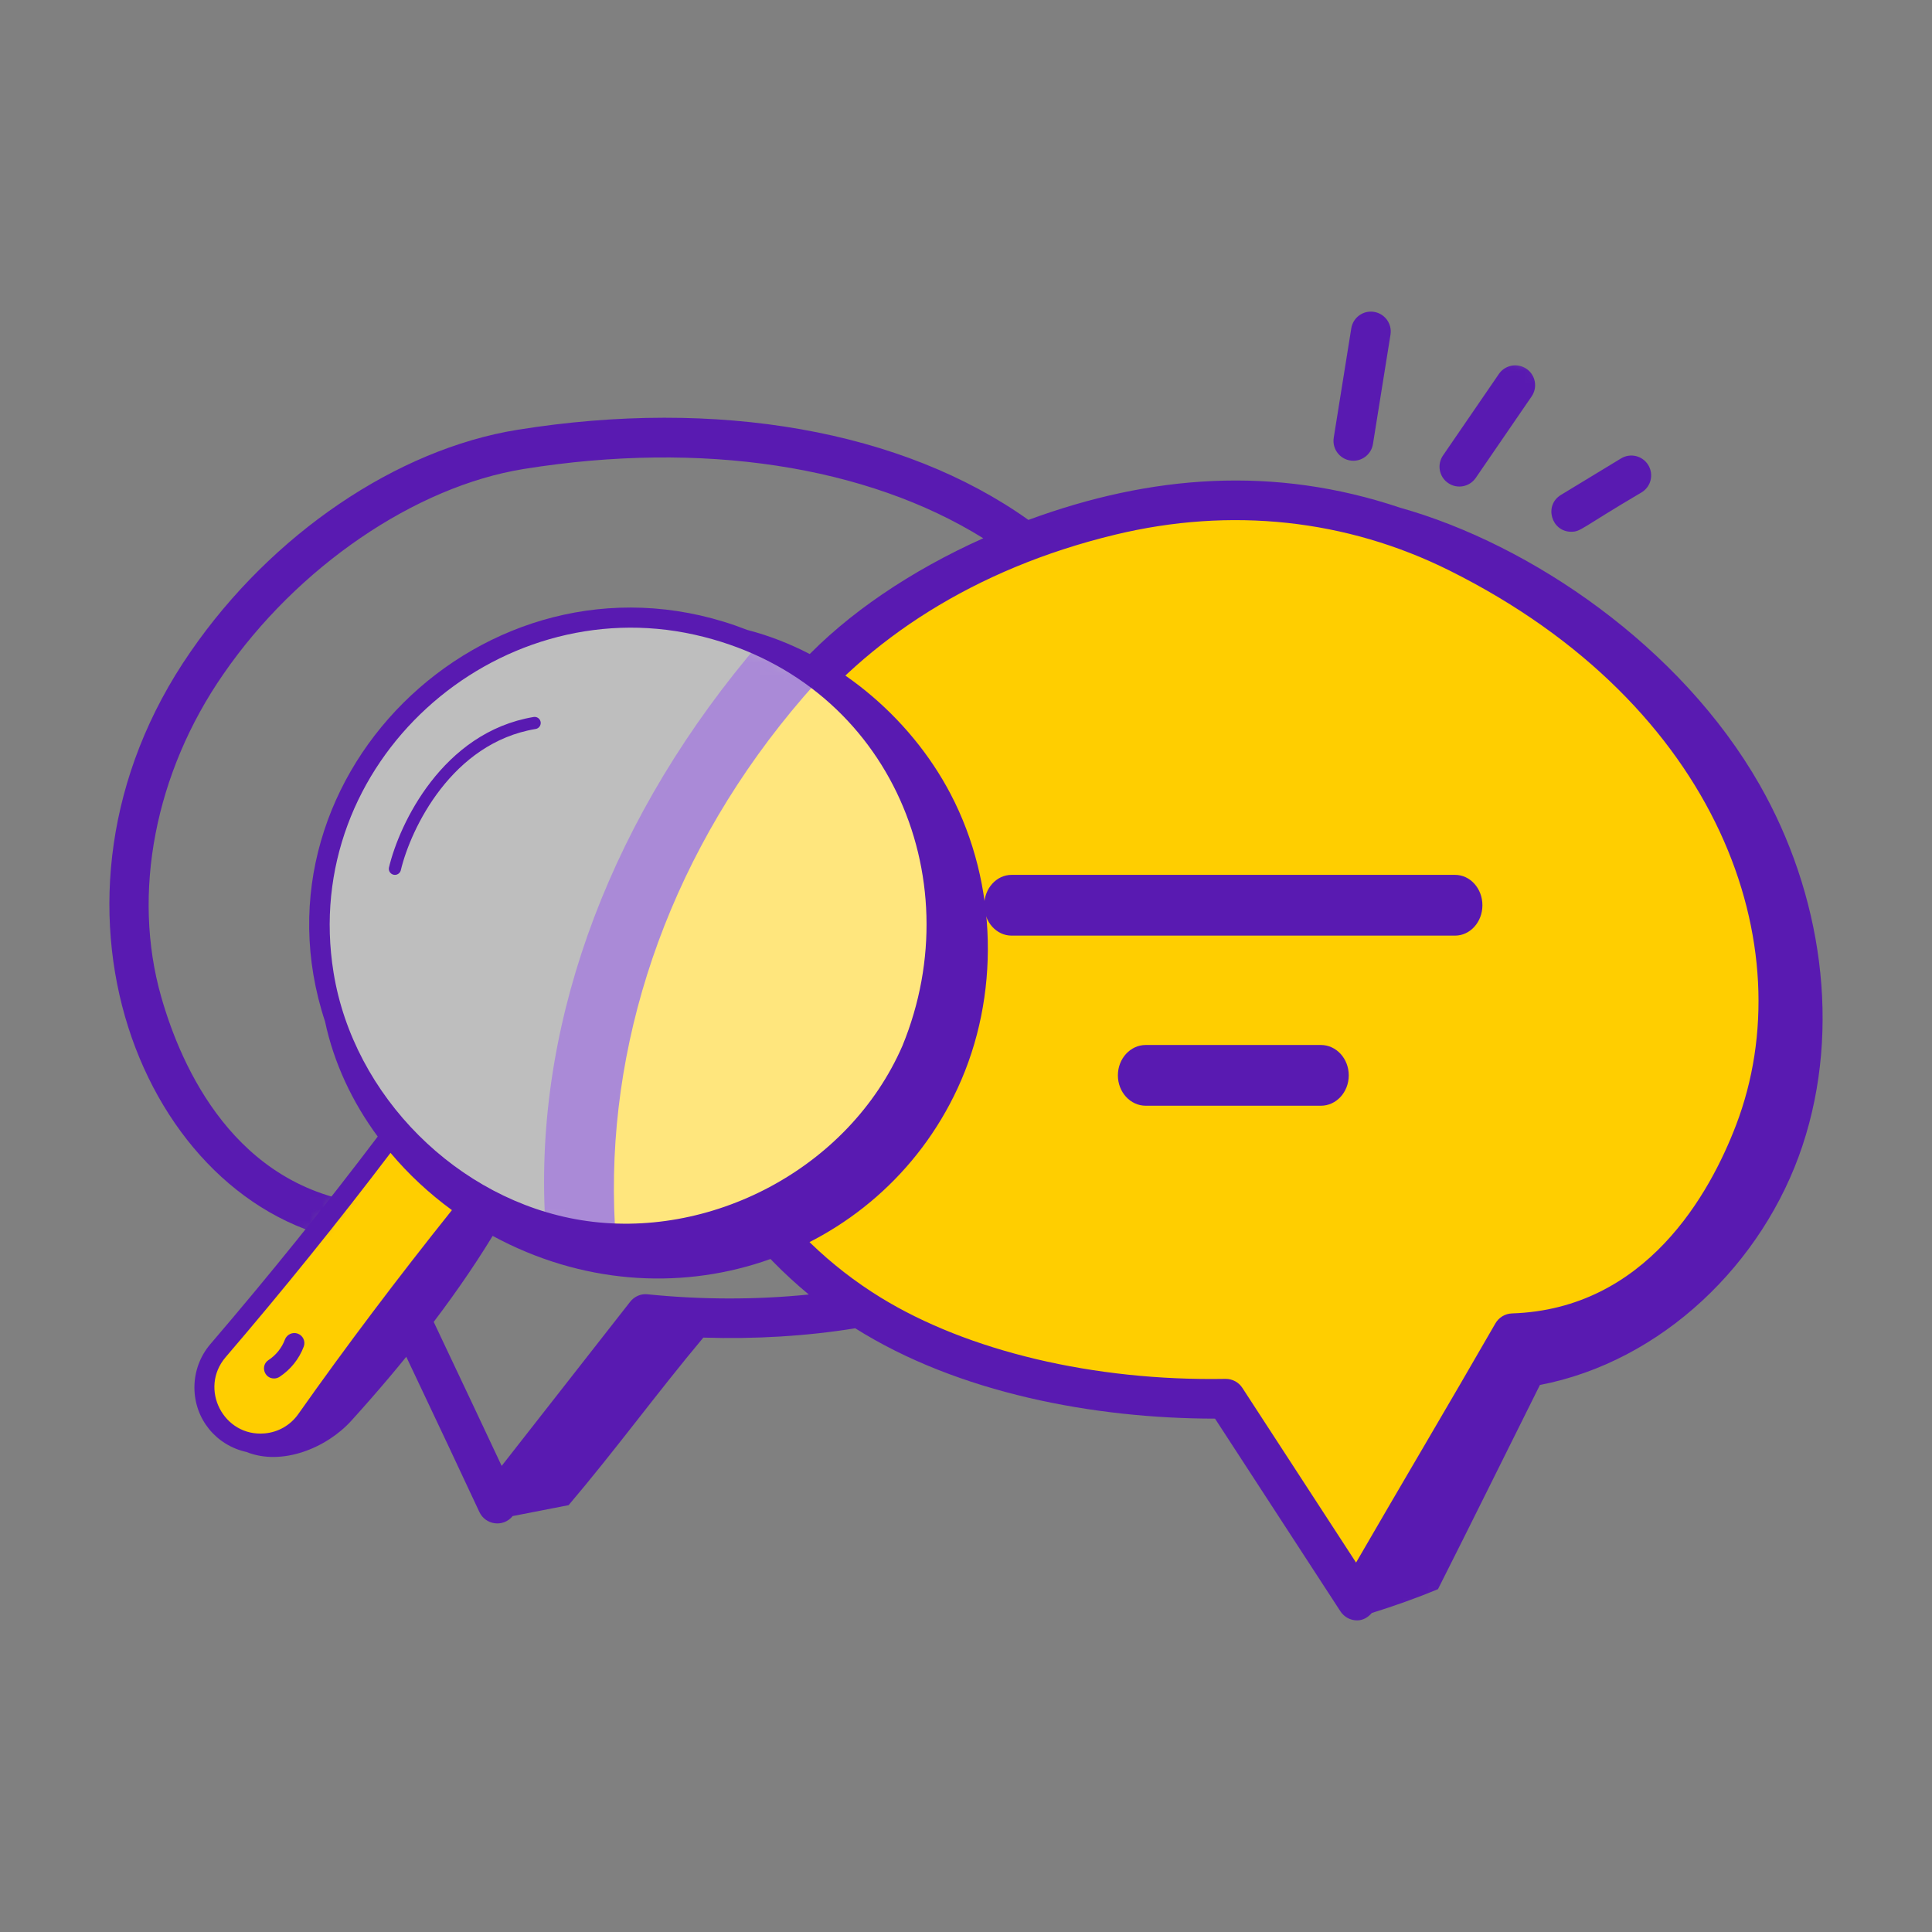
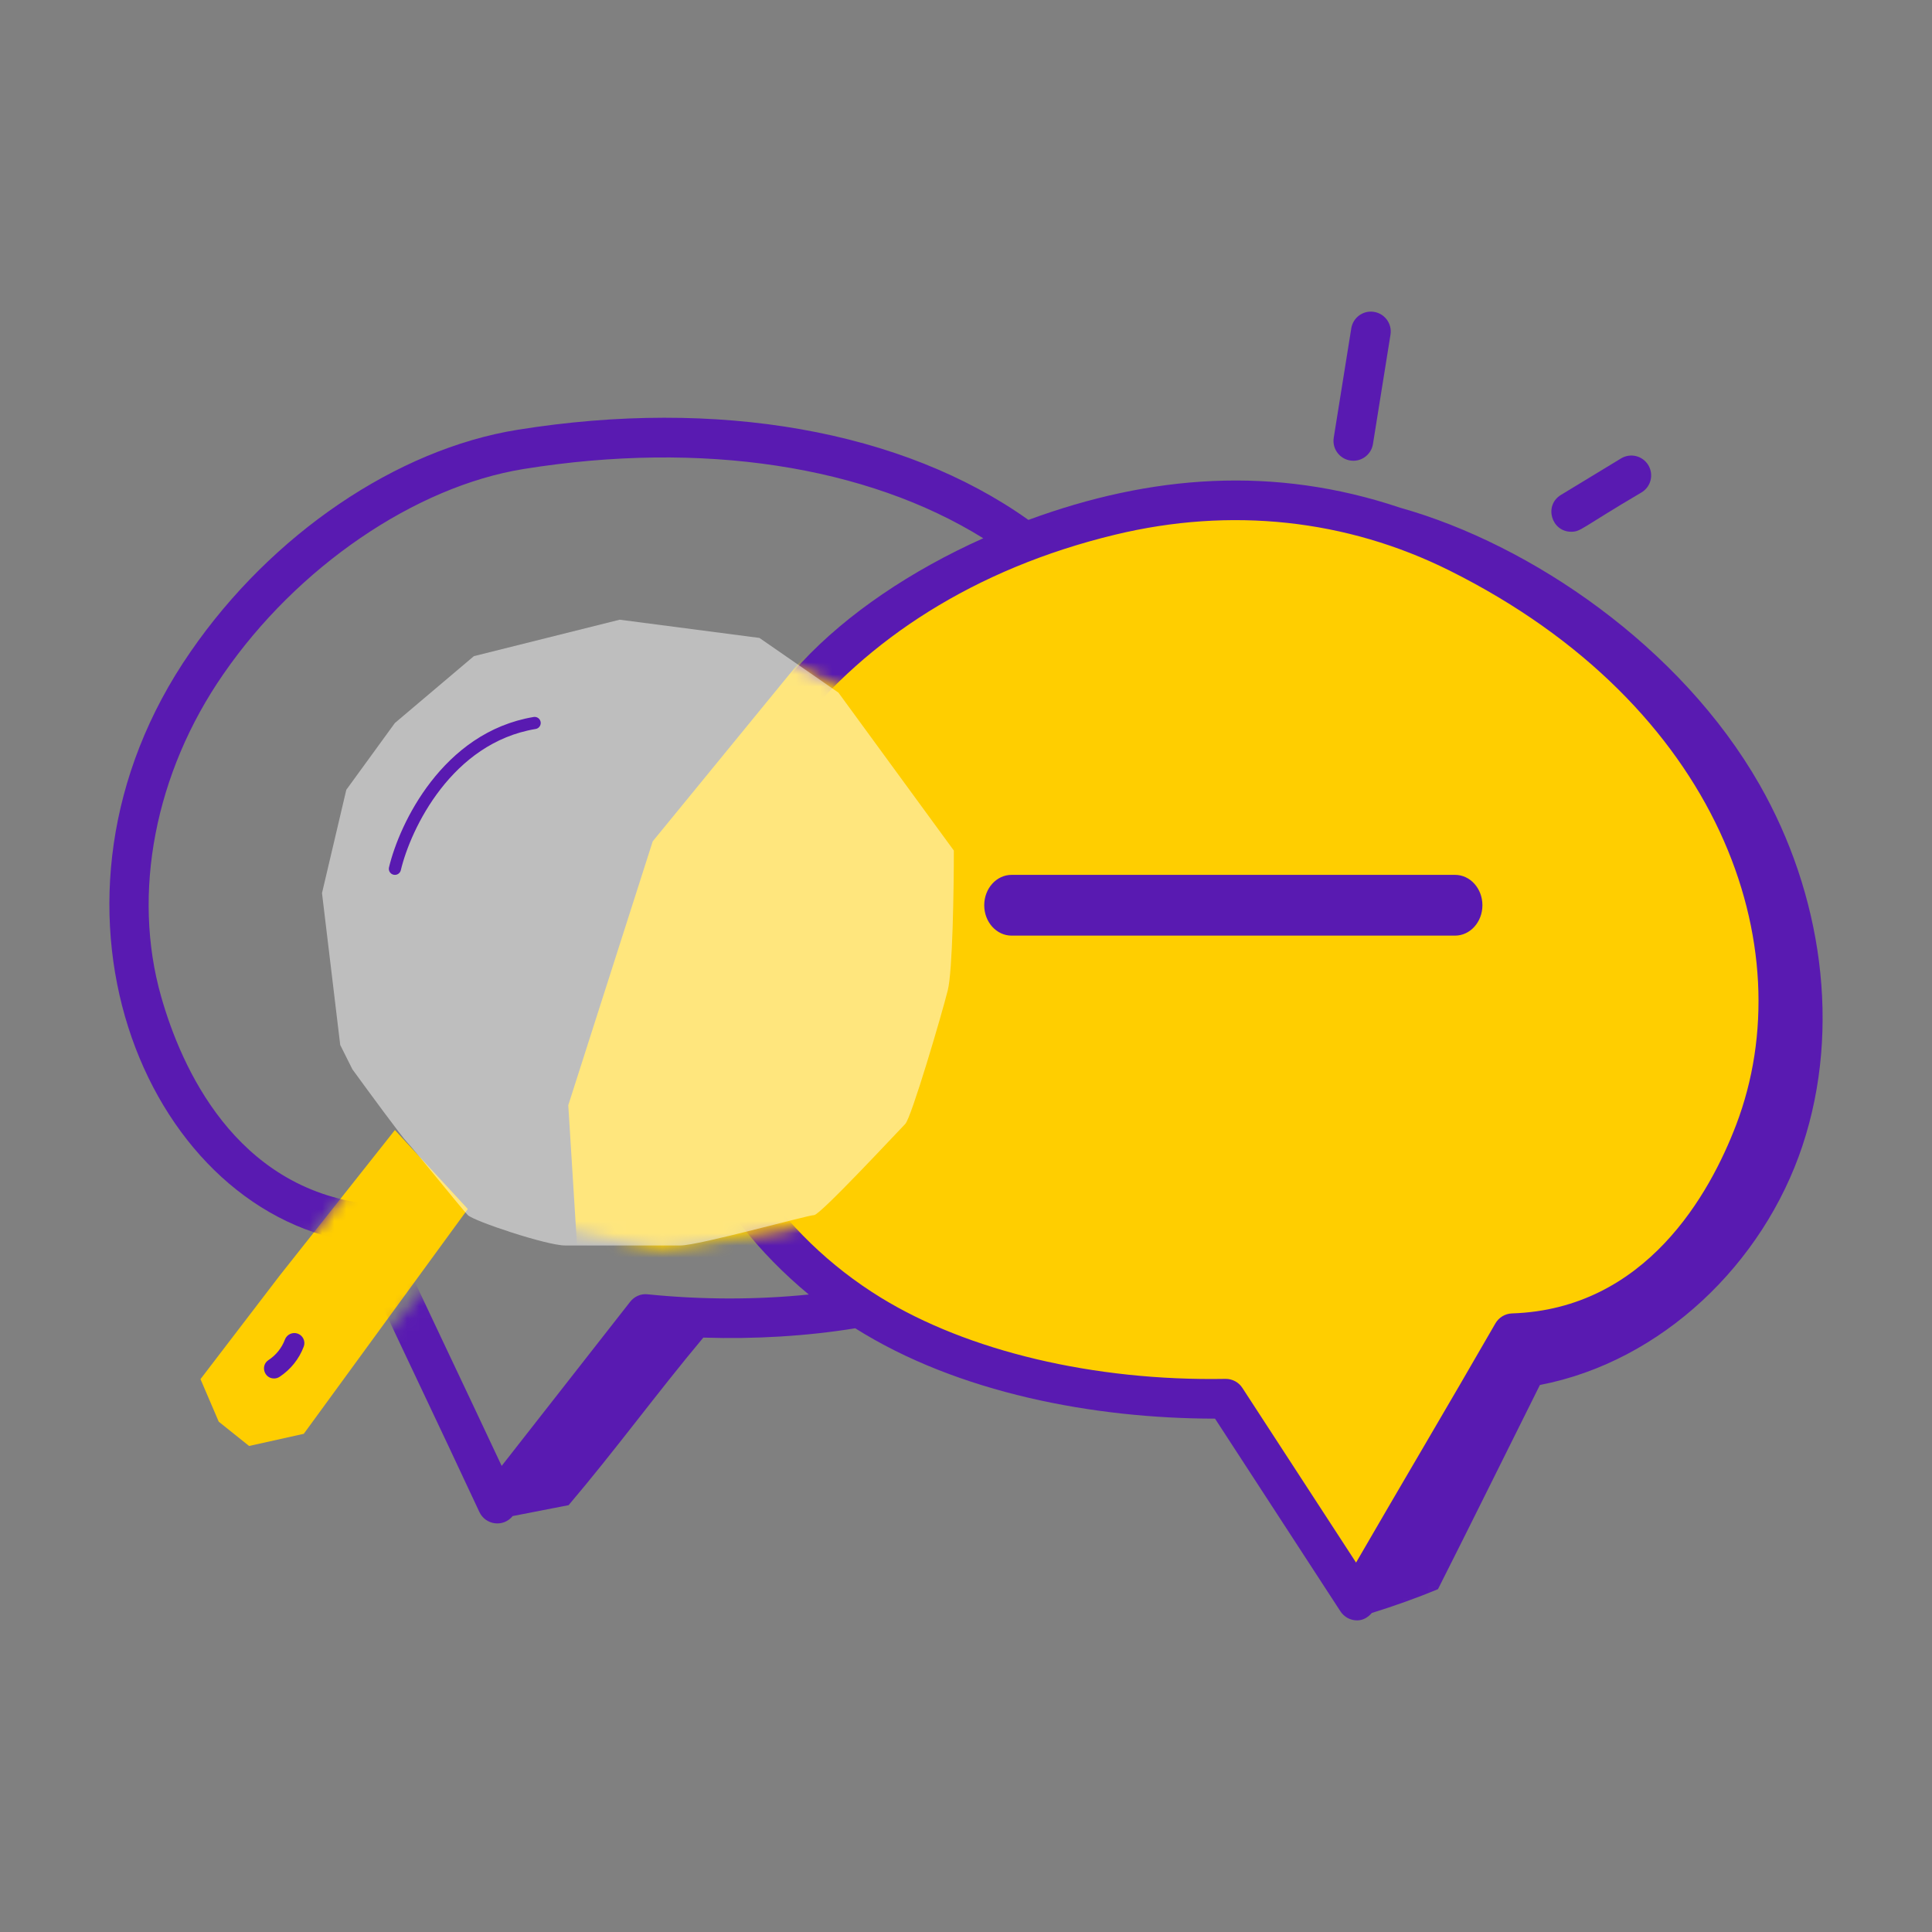
<svg xmlns="http://www.w3.org/2000/svg" width="159" height="159" viewBox="0 0 159 159" fill="none">
  <rect x="0" y="0" width="159" height="159" fill="#808080" stroke="none" />
  <path d="M23 105L16.5 113.5L18 117L20.5 119L25 118L38.5 99.5L32.5 93L23 105Z" fill="#FFCE00" />
  <mask id="mask0_502_940" style="mask-type:alpha" maskUnits="userSpaceOnUse" x="5" y="22" width="152" height="116">
    <path d="M5 86.5L19 104.5H23.5L30 96L38 102.5L29 113L35 125.5L45 129.5L70 116L106 137.5C113.333 134.333 128.3 127.8 129.5 127C130.7 126.2 144 113 150.5 106.5C152.833 93.833 157.2 67.7 156 64.5C154.8 61.3 145.833 45.167 141.5 37.5L110 22L100 33L68.5 29.5L36.5 33L8 52.5L5 86.5Z" fill="#D9D9D9" />
  </mask>
  <g mask="url(#mask0_502_940)">
    <path d="M59.5 65.5L55.5 78L56 86L59.5 96L67.5 104.5L77 110.5L90 114.5H101L111 131L115.5 128L124 112L134 108L140.5 102.5L145.5 94.5L148 81L146.5 70L139 60.5L131 52.5L118.5 45L102.5 42L91.5 43L78.5 47L68.5 54.5L59.5 65.5Z" fill="#FFCE00" />
    <path d="M122 74.5C122 73.12 120.992 72 119.749 72H83.251C82.008 72 81 73.12 81 74.5C81 75.88 82.008 77 83.251 77H119.749C120.992 77 122 75.88 122 74.5Z" fill="#591AB1" />
-     <path d="M108.707 86H94.293C93.027 86 92 87.12 92 88.5C92 89.88 93.027 91 94.293 91H108.707C109.973 91 111 89.88 111 88.5C111 87.12 109.973 86 108.707 86Z" fill="#591AB1" />
    <path d="M28.982 102.2C32.411 109.546 36.027 117.082 39.451 124.432C39.951 125.506 41.412 125.724 42.193 124.769C43.727 124.47 45.261 124.171 46.796 123.872C50.612 119.382 54.097 114.601 57.881 110.083C62.177 110.219 66.413 109.958 70.384 109.315C78.835 114.642 90.046 116.749 99.994 116.751L110.316 132.612C110.618 133.076 111.133 133.354 111.685 133.354H111.73C112.197 133.341 112.597 133.094 112.895 132.746C114.738 132.17 116.56 131.527 118.343 130.786C121.098 125.337 123.94 119.566 126.732 113.981C136.762 112.051 145.123 103.986 148.341 94.287C151.576 84.539 149.903 73.501 144.813 64.581C138.336 53.231 126.007 44.81 115.242 41.788C104.852 38.294 94.721 39.076 84.635 42.788C74.309 35.433 59.058 32.722 42.583 35.373C32.656 36.97 22.351 43.966 15.692 53.625C1.517 74.067 11.727 99.389 28.982 102.2ZM91.779 44.002C101.299 41.705 110.814 42.728 119.3 46.959C141.538 58.049 148.472 77.926 142.88 92.579C140.728 98.22 135.471 107.734 124.434 108.092C123.869 108.111 123.353 108.421 123.07 108.911C119.2 115.641 115.368 122.089 111.601 128.598L102.245 114.222C101.944 113.758 101.429 113.479 100.877 113.479C100.87 113.479 100.864 113.479 100.856 113.479C89.984 113.675 79.623 111.174 72.484 106.788C64.082 101.626 58.44 93.073 57.761 84.467C56.432 67.592 68.45 49.626 91.779 44.002ZM18.38 55.484C24.459 46.663 34.163 40.035 43.102 38.597C57.794 36.231 71.342 38.342 80.92 44.297C74.987 46.956 69.724 50.501 65.983 54.51C51.111 70.441 49.657 92.516 66.561 106.535C62.294 106.971 57.785 106.974 53.308 106.52C52.75 106.45 52.202 106.696 51.857 107.139L41.286 120.641C38.076 113.791 34.748 106.841 31.568 100.017C31.33 99.505 30.843 99.152 30.28 99.084C19.323 97.78 14.915 87.832 13.262 82.019C10.84 73.515 12.753 63.598 18.38 55.484Z" fill="#591AB1" />
    <path d="M111.208 27.02L109.764 36.026C109.605 37.023 110.376 37.919 111.38 37.919C112.168 37.919 112.861 37.347 112.991 36.545L114.435 27.539C114.578 26.648 113.971 25.81 113.08 25.667C112.191 25.52 111.352 26.131 111.208 27.02Z" fill="#591AB1" />
-     <path d="M123.356 30.776L118.756 37.485C118.246 38.229 118.436 39.246 119.18 39.755C119.932 40.271 120.945 40.068 121.451 39.331L126.051 32.623C126.561 31.878 126.371 30.861 125.628 30.353C124.885 29.847 123.866 30.032 123.356 30.776Z" fill="#591AB1" />
    <path d="M133.405 37.73L128.461 40.731C127.047 41.588 127.669 43.762 129.309 43.762C130.111 43.762 130.102 43.465 135.103 40.52C135.874 40.052 136.118 39.048 135.65 38.276C135.181 37.504 134.177 37.259 133.405 37.73Z" fill="#591AB1" />
  </g>
  <mask id="mask1_502_940" style="mask-type:alpha" maskUnits="userSpaceOnUse" x="26" y="50" width="54" height="53">
    <path d="M39.019 99.445L32.199 92.625L28.789 87.51L26.231 78.133L27.084 70.46L29.642 63.64L35.609 56.82L44.134 52.557L51.806 50.852L58.627 51.705L69.709 56.82L77.382 67.05L79.087 78.985L77.382 89.215L65.447 101.15L54.364 102.855L39.019 99.445Z" fill="#D9D9D9" />
  </mask>
  <g mask="url(#mask1_502_940)">
    <path d="M53.717 69.242L46.768 90.959L47.636 104.858L53.717 122.231L67.616 136.999L84.121 147.423L106.706 154.373H125.817L143.191 183.039L151.009 177.827L165.777 150.029L183.15 143.08L194.443 133.524L203.13 119.625L207.473 96.171L204.867 77.06L191.837 60.555L177.938 46.656L156.221 33.626L128.423 28.414L109.312 30.151L86.727 37.101L69.353 50.131L53.717 69.242Z" fill="#FFCE00" />
-     <path d="M0.696 133.003C6.653 145.766 12.935 158.858 18.884 171.627C19.753 173.494 22.292 173.873 23.648 172.214C26.314 171.694 28.979 171.175 31.645 170.655C38.275 162.854 44.329 154.548 50.904 146.699C58.368 146.935 65.728 146.481 72.626 145.365C87.308 154.619 106.787 158.28 124.069 158.283L142.003 185.84C142.528 186.645 143.422 187.13 144.381 187.13H144.459C145.27 187.106 145.966 186.677 146.482 186.072C149.684 185.071 152.85 183.955 155.948 182.666C160.734 173.2 165.672 163.174 170.522 153.472C187.948 150.117 202.474 136.106 208.066 119.255C213.686 102.32 210.778 83.143 201.935 67.645C190.684 47.927 169.264 33.296 150.56 28.046C132.51 21.975 114.909 23.333 97.385 29.782C79.446 17.005 52.949 12.295 24.326 16.9C7.08 19.675 -10.825 31.83 -22.393 48.611C-47.021 84.126 -29.282 128.119 0.696 133.003ZM109.797 31.892C126.336 27.901 142.868 29.679 157.611 37.029C196.245 56.298 208.293 90.831 198.578 116.288C194.838 126.089 185.705 142.618 166.53 143.239C165.548 143.272 164.652 143.812 164.161 144.662C157.436 156.356 150.779 167.558 144.235 178.867L127.981 153.889C127.458 153.084 126.562 152.6 125.603 152.6C125.592 152.6 125.581 152.6 125.568 152.6C106.678 152.94 88.678 148.594 76.274 140.974C61.678 132.005 51.875 117.146 50.695 102.194C48.386 72.876 69.266 41.663 109.797 31.892ZM-17.724 51.84C-7.163 36.515 9.698 25 25.228 22.502C50.753 18.391 74.291 22.059 90.93 32.404C80.624 37.025 71.479 43.184 64.979 50.148C39.142 77.826 36.616 116.179 65.984 140.535C58.571 141.293 50.737 141.297 42.958 140.508C41.99 140.386 41.037 140.815 40.438 141.584L22.072 165.042C16.496 153.141 10.713 141.067 5.189 129.211C4.775 128.321 3.929 127.707 2.952 127.589C-16.085 125.324 -23.744 108.04 -26.615 97.941C-30.823 83.166 -27.5 65.938 -17.724 51.84Z" fill="#591AB1" />
  </g>
-   <path d="M26.5 73.5L28 86L29 88C30.333 89.833 33.1 93.6 33.5 94C34 94.5 38 99.5 38.5 100C39 100.5 45 102.5 46.5 102.5H56C57.5 102.5 66.5 100 67 100C67.5 100 74 93 74.5 92.5C75 92 77.5 83.5 78 81.5C78.4 79.9 78.5 73.167 78.5 70L69 57L62.5 52.5L51 51L39 54L32.5 59.5L28.5 65L26.5 73.5Z" fill="white" fill-opacity="0.49" />
-   <path d="M61.509 51.846C68.562 53.668 74.863 58.899 78.239 65.359C82.106 72.758 82.322 81.998 78.805 89.574C72.312 103.558 55.149 109.616 40.545 101.712C37.204 107.193 33.031 112.375 28.914 116.922C26.882 119.167 23.209 120.67 20.281 119.495C17.782 118.945 16 116.777 16 114.185C16 112.873 16.467 111.607 17.314 110.617C22.18 104.941 26.798 99.203 31.086 93.536C29.002 90.713 27.482 87.507 26.749 84.063C19.959 63.498 40.864 43.788 61.509 51.846ZM18.569 111.693C16.348 114.285 18.402 118.268 21.786 117.966C22.894 117.869 23.899 117.293 24.54 116.388C28.473 110.812 32.731 105.173 37.193 99.591C35.325 98.225 33.619 96.643 32.139 94.879C27.905 100.461 23.358 106.107 18.569 111.693ZM27.452 80.047C29.099 90.202 37.664 98.767 47.818 100.415C58.362 102.129 69.849 96.216 74.268 86.069C80.018 72.07 72.965 55.771 57.178 52.238C40.769 48.566 24.649 62.763 27.452 80.047Z" fill="#591AB1" />
+   <path d="M26.5 73.5L28 86L29 88C30.333 89.833 33.1 93.6 33.5 94C34 94.5 38 99.5 38.5 100C39 100.5 45 102.5 46.5 102.5H56C57.5 102.5 66.5 100 67 100C67.5 100 74 93 74.5 92.5C75 92 77.5 83.5 78 81.5C78.4 79.9 78.5 73.167 78.5 70L69 57L62.5 52.5L51 51L39 54L32.5 59.5L28.5 65Z" fill="white" fill-opacity="0.49" />
  <path d="M23.005 113.312C22.866 113.403 22.709 113.446 22.554 113.446C21.734 113.446 21.415 112.377 22.101 111.928C22.714 111.527 23.193 110.929 23.448 110.244C23.608 109.817 24.085 109.6 24.511 109.758C24.939 109.917 25.157 110.394 24.998 110.821C24.62 111.834 23.912 112.718 23.005 113.312Z" fill="#591AB1" />
  <path d="M32.5 71.5C33.333 68 36.8 60.7 44 59.5" stroke="#591AB1" stroke-linecap="round" />
</svg>